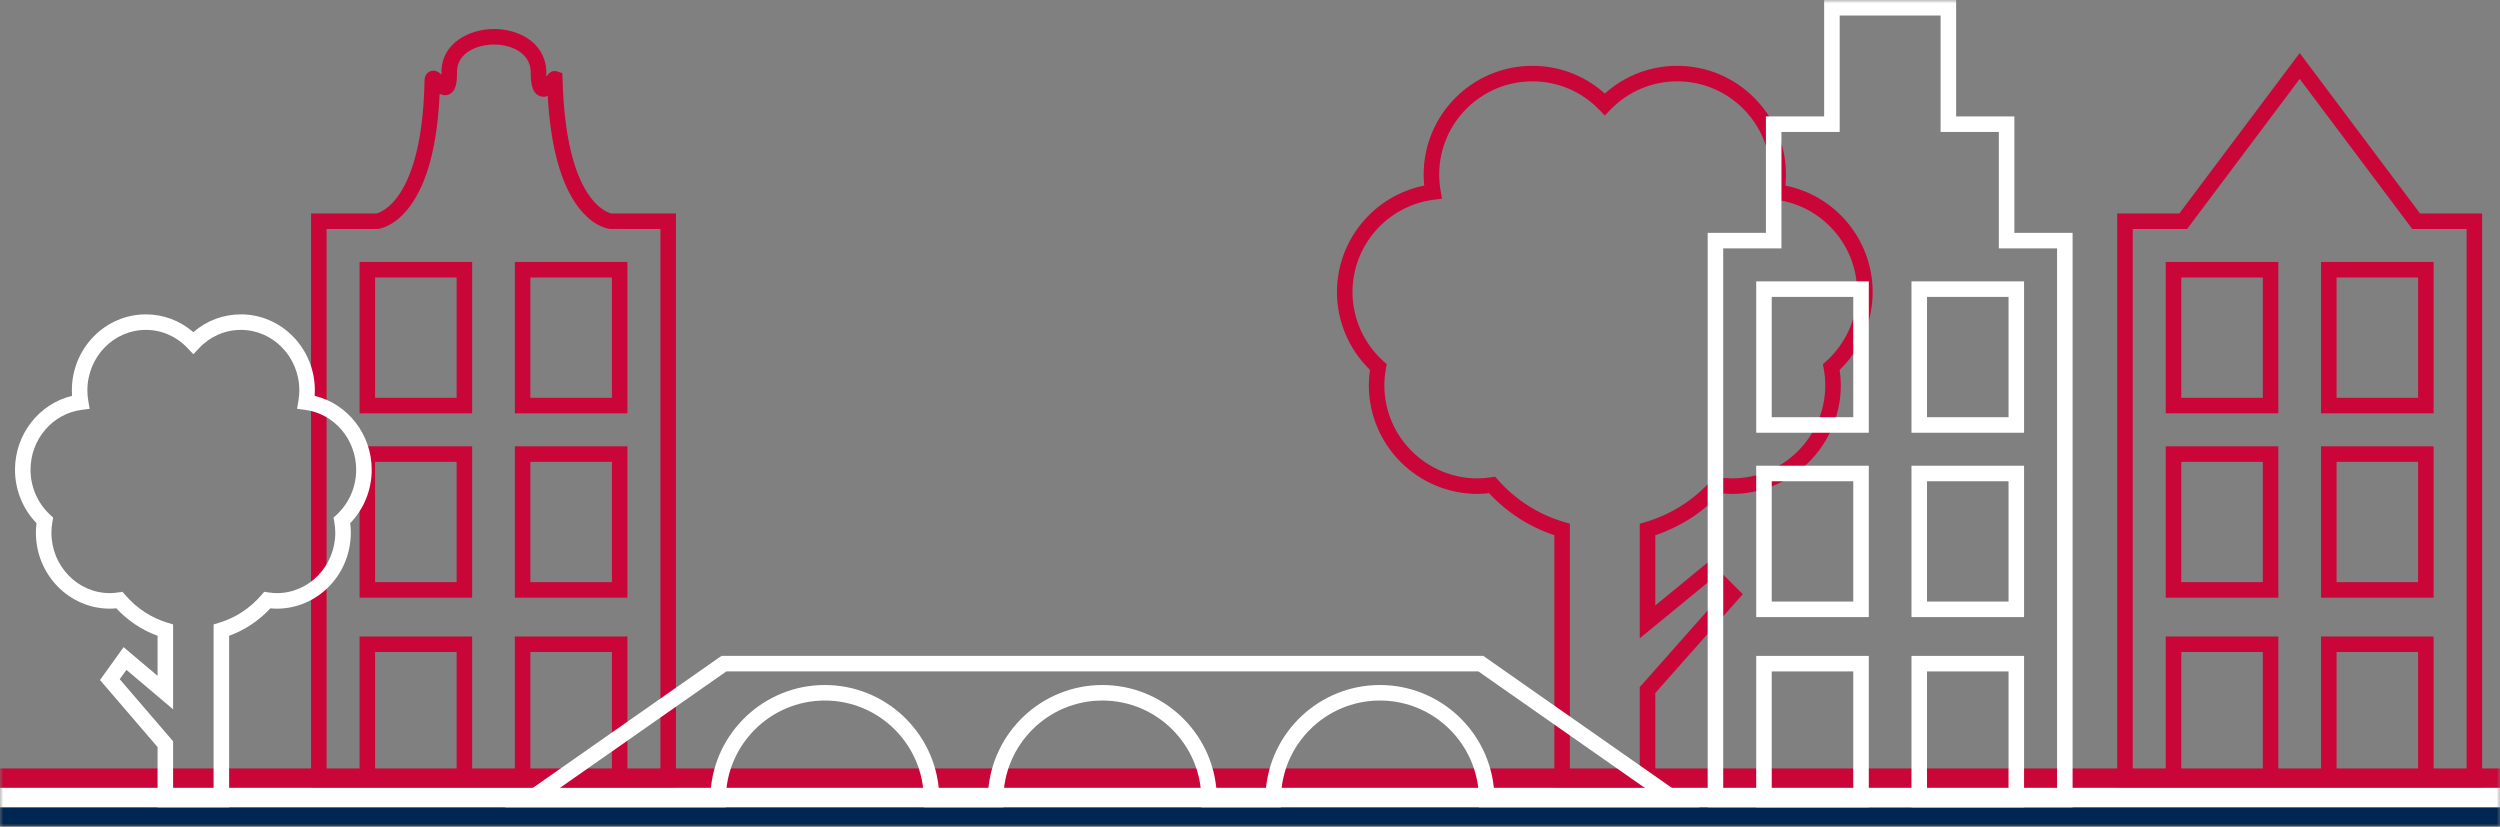
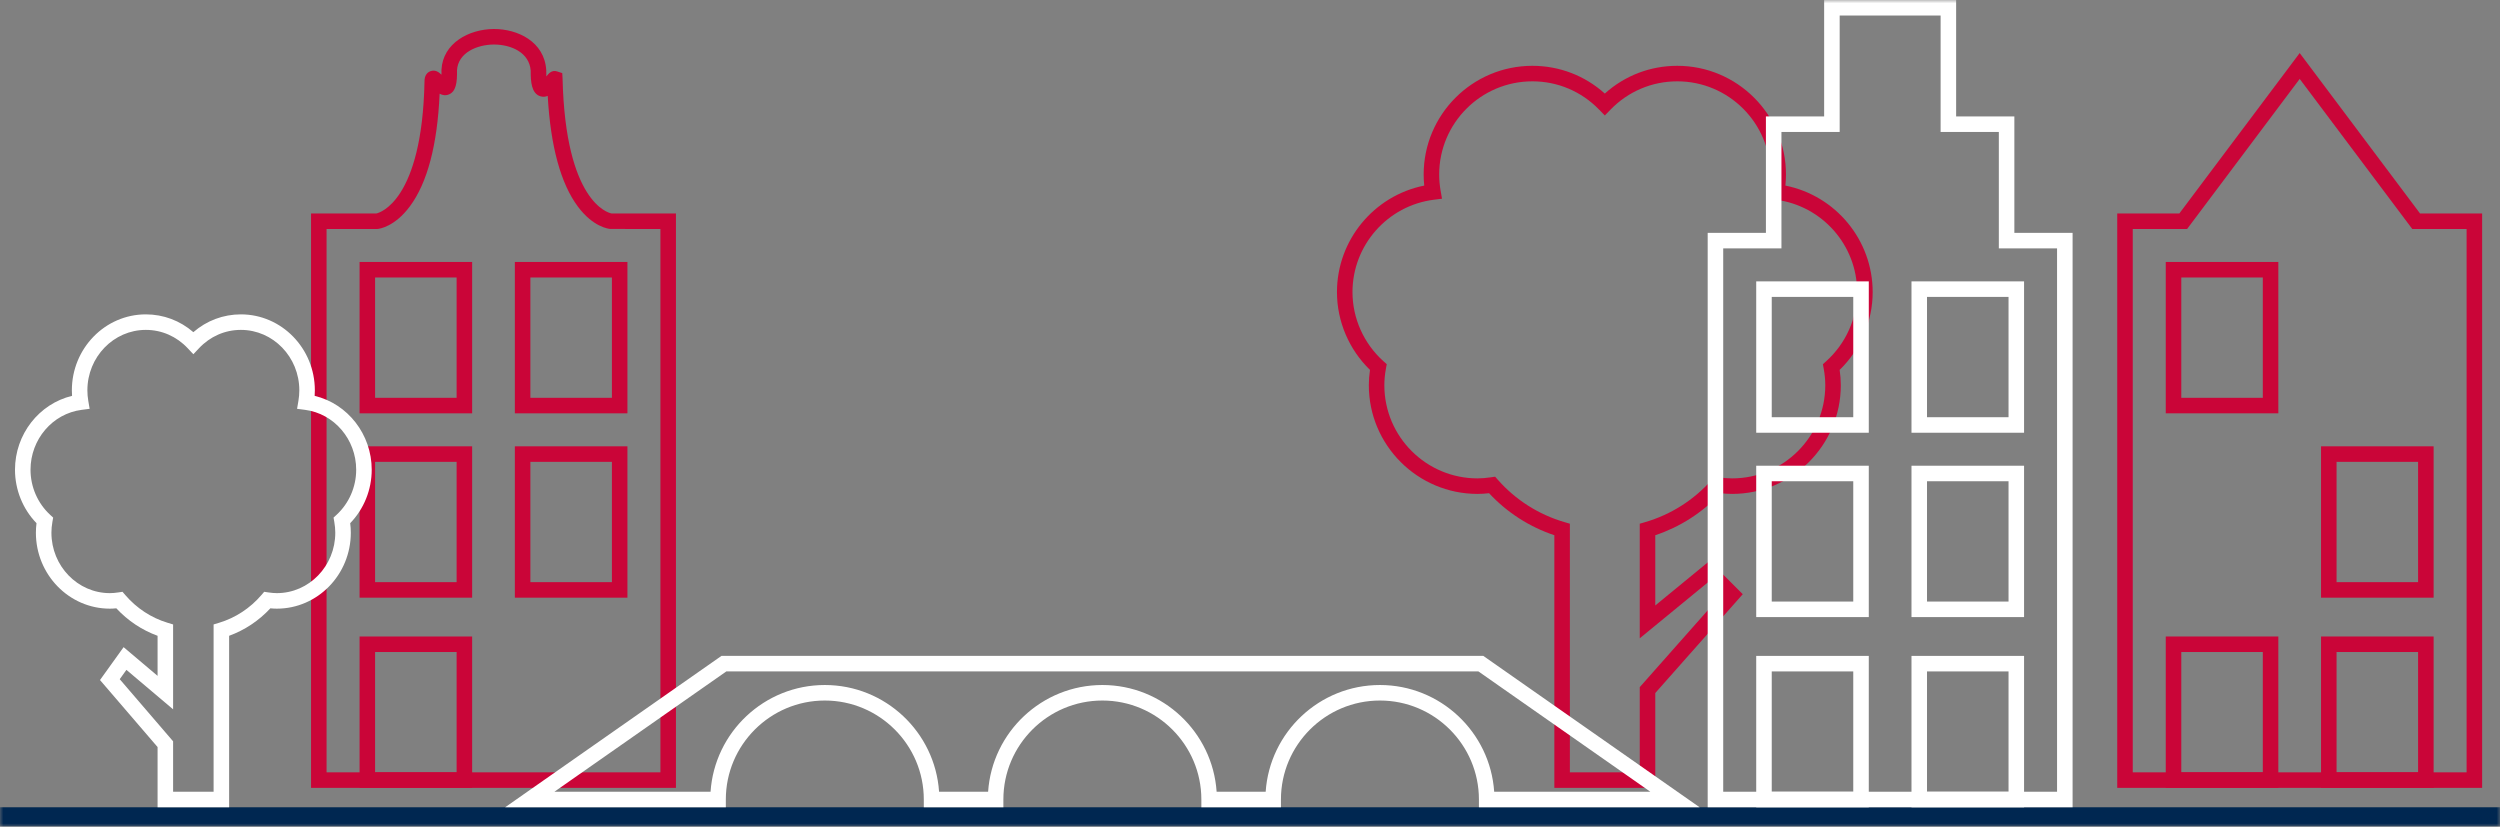
<svg xmlns="http://www.w3.org/2000/svg" xmlns:xlink="http://www.w3.org/1999/xlink" width="375px" height="124px" viewBox="0 0 375 124" version="1.1">
  <rect x="0" y="0" width="375" height="124" fill="#808080" stroke="none" />
  <title>Group 5</title>
  <defs>
    <rect id="path-1" x="0" y="0" width="375" height="124" />
  </defs>
  <g id="768-iPad" stroke="none" stroke-width="1" fill="none" fill-rule="evenodd">
    <g id="Menu" transform="translate(-393, -900)">
      <g id="Group-7" transform="translate(393, 0)">
        <g id="Group-5" transform="translate(0, 900)">
          <mask id="mask-2" fill="white">
            <use xlink:href="#path-1" />
          </mask>
          <g id="Rectangle" />
          <g id="Group-41" mask="url(#mask-2)">
            <g transform="translate(-357, 0)">
              <g id="Group-2" transform="translate(674.585, 7.956)">
                <path d="M2.329,107.893 L52.406,107.893 L52.406,26.391 L44.254,26.391 L27.368,3.881 L10.481,26.391 L2.329,26.391 L2.329,107.893 Z M54.735,110.222 L0,110.222 L0,24.062 L9.317,24.062 L27.368,-4.1364735e-14 L45.419,24.062 L54.735,24.062 L54.735,110.222 Z" id="Fill-1" fill="#CA0538" />
                <path d="M9.608,51.715 L21.836,51.715 L21.836,33.668 L9.608,33.668 L9.608,51.715 Z M7.279,54.043 L24.165,54.043 L24.165,31.339 L7.279,31.339 L7.279,54.043 Z" id="Fill-2" fill="#CA0538" />
-                 <path d="M9.608,79.367 L21.836,79.367 L21.836,61.32 L9.608,61.32 L9.608,79.367 Z M7.279,81.696 L24.165,81.696 L24.165,58.992 L7.279,58.992 L7.279,81.696 Z" id="Fill-3" fill="#CA0538" />
                <path d="M9.608,107.893 L21.836,107.893 L21.836,89.846 L9.608,89.846 L9.608,107.893 Z M7.279,110.222 L24.165,110.222 L24.165,87.517 L7.279,87.517 L7.279,110.222 Z" id="Fill-4" fill="#CA0538" />
-                 <path d="M32.899,51.715 L45.128,51.715 L45.128,33.668 L32.899,33.668 L32.899,51.715 Z M30.57,54.043 L47.457,54.043 L47.457,31.339 L30.57,31.339 L30.57,54.043 Z" id="Fill-5" fill="#CA0538" />
                <path d="M32.899,79.367 L45.128,79.367 L45.128,61.32 L32.899,61.32 L32.899,79.367 Z M30.57,81.696 L47.457,81.696 L47.457,58.992 L30.57,58.992 L30.57,81.696 Z" id="Fill-6" fill="#CA0538" />
                <path d="M32.899,107.893 L45.128,107.893 L45.128,89.846 L32.899,89.846 L32.899,107.893 Z M30.57,110.222 L47.457,110.222 L47.457,87.517 L30.57,87.517 L30.57,110.222 Z" id="Fill-7" fill="#CA0538" />
              </g>
              <g id="Group-40">
                <path d="M592.481,115.849 L602.963,115.849 L602.963,103.071 L615.218,89.226 L613.274,87.281 L602.963,95.744 L602.963,78.556 L603.799,78.311 C607.651,77.182 611.096,74.991 613.76,71.976 L614.178,71.503 L614.802,71.595 C615.55,71.704 616.209,71.758 616.817,71.758 C624.522,71.758 630.792,65.49 630.792,57.786 C630.792,56.973 630.714,56.15 630.552,55.269 L630.435,54.629 L630.919,54.194 C633.875,51.538 635.571,47.752 635.571,43.807 C635.571,36.789 630.319,30.835 623.356,29.958 L622.143,29.806 L622.354,28.603 C622.495,27.797 622.567,26.979 622.567,26.172 C622.567,18.468 616.297,12.2 608.592,12.2 C604.784,12.2 601.221,13.713 598.559,16.46 L597.722,17.323 L596.885,16.46 C594.224,13.713 590.661,12.2 586.853,12.2 C579.148,12.2 572.878,18.468 572.878,26.172 C572.878,26.981 572.95,27.799 573.091,28.602 L573.302,29.806 L572.089,29.958 C565.125,30.835 559.873,36.789 559.873,43.807 C559.873,47.752 561.569,51.538 564.525,54.194 L565.01,54.629 L564.893,55.269 C564.731,56.151 564.653,56.974 564.653,57.786 C564.653,65.49 570.923,71.758 578.628,71.758 C579.244,71.758 579.884,71.706 580.642,71.595 L581.267,71.503 L581.685,71.976 C584.349,74.991 587.793,77.182 591.645,78.311 L592.481,78.556 L592.481,115.849 Z M605.292,118.178 L590.152,118.178 L590.152,80.284 C586.413,79.035 583.052,76.873 580.359,73.98 C579.743,74.052 579.172,74.086 578.628,74.086 C569.638,74.086 562.324,66.775 562.324,57.786 C562.324,57.032 562.38,56.274 562.496,55.485 C559.342,52.417 557.544,48.197 557.544,43.807 C557.544,36.013 563.094,29.345 570.634,27.838 C570.577,27.283 570.549,26.726 570.549,26.172 C570.549,17.184 577.863,9.872 586.853,9.872 C590.909,9.872 594.726,11.342 597.722,14.034 C600.719,11.342 604.535,9.872 608.592,9.872 C617.582,9.872 624.896,17.184 624.896,26.172 C624.896,26.725 624.867,27.282 624.81,27.838 C632.35,29.345 637.9,36.013 637.9,43.807 C637.9,48.197 636.103,52.417 632.948,55.485 C633.064,56.274 633.121,57.032 633.121,57.786 C633.121,66.775 625.807,74.086 616.817,74.086 C616.272,74.086 615.702,74.052 615.085,73.98 C612.391,76.873 609.03,79.035 605.292,80.284 L605.292,90.819 L613.428,84.142 L618.415,89.129 L605.292,103.954 L605.292,118.178 Z" id="Fill-8" fill="#CA0538" />
                <g id="Group-3" transform="translate(403.657, 4.349)" fill="#CA0538">
                  <path d="M2.329,111.5 L52.406,111.5 L52.406,29.998 L44.904,29.995 C44.647,29.977 42.327,29.724 40.032,26.648 C37.45,23.188 35.929,17.607 35.5,10.036 C35.148,10.181 34.759,10.222 34.337,10.074 C33.095,9.637 32.934,7.991 32.951,6.268 C32.75,3.523 30.029,2.339 27.432,2.329 C24.87,2.346 22.054,3.561 21.893,6.19 C21.931,8.052 21.736,9.379 20.681,9.814 C20.162,10.027 19.696,9.931 19.288,9.708 C18.947,17.412 17.445,23.08 14.82,26.61 C12.561,29.649 10.272,29.966 10.018,29.992 L9.899,29.998 L2.329,29.998 L2.329,111.5 Z M54.735,113.829 L0,113.829 L0,27.669 L9.81,27.669 C10.301,27.559 16.65,25.79 17.019,7.898 C16.998,6.921 17.468,6.512 17.866,6.348 C18.575,6.057 19.13,6.433 19.566,6.85 C19.569,6.663 19.569,6.446 19.564,6.196 L19.563,6.154 L19.565,6.112 C19.766,2.131 23.668,0.025 27.417,4.26380831e-05 C30.992,-0.01 35.007,1.894 35.279,6.16 L35.282,6.204 L35.281,6.248 C35.277,6.596 35.283,6.882 35.296,7.118 C35.296,7.118 35.296,7.118 35.296,7.118 C35.614,6.712 36.092,6.099 36.907,6.364 L37.681,6.614 L37.728,7.46 C38.177,25.96 44.561,27.572 45.067,27.669 L54.735,27.669 L54.735,113.829 Z" id="Fill-31" />
                  <path d="M32.9,55.322 L45.128,55.322 L45.128,37.275 L32.9,37.275 L32.9,55.322 Z M30.57,57.651 L47.457,57.651 L47.457,34.946 L30.57,34.946 L30.57,57.651 Z" id="Fill-32" />
                  <path d="M32.9,82.974 L45.128,82.974 L45.128,64.927 L32.9,64.927 L32.9,82.974 Z M30.57,85.303 L47.457,85.303 L47.457,62.599 L30.57,62.599 L30.57,85.303 Z" id="Fill-33" />
-                   <path d="M32.9,111.5 L45.128,111.5 L45.128,93.453 L32.9,93.453 L32.9,111.5 Z M30.57,113.829 L47.457,113.829 L47.457,91.125 L30.57,91.125 L30.57,113.829 Z" id="Fill-34" />
                  <path d="M9.608,55.322 L21.836,55.322 L21.836,37.275 L9.608,37.275 L9.608,55.322 Z M7.279,57.651 L24.165,57.651 L24.165,34.946 L7.279,34.946 L7.279,57.651 Z" id="Fill-35" />
                  <path d="M9.608,82.974 L21.836,82.974 L21.836,64.927 L9.608,64.927 L9.608,82.974 Z M7.279,85.303 L24.165,85.303 L24.165,62.599 L7.279,62.599 L7.279,85.303 Z" id="Fill-36" />
                  <path d="M9.608,111.5 L21.836,111.5 L21.836,93.453 L9.608,93.453 L9.608,111.5 Z M7.279,113.829 L24.165,113.829 L24.165,91.125 L7.279,91.125 L7.279,113.829 Z" id="Fill-37" />
                </g>
                <polygon id="Blauwe-lijn" fill="#002751" points="0 124 1118 124 1118 121.089 0 121.089" />
-                 <polygon id="Rode-lijn" fill="#CA0538" points="0 118.178 1118 118.178 1118 115.267 0 115.267" />
-                 <polygon id="Witte-lijn" fill="#FFFFFF" points="0 121.089 1118 121.089 1118 118.178 0 118.178" />
                <g id="Group" transform="translate(613.153, 0)" fill="#FFFFFF">
                  <path d="M9.608,62.582 L21.836,62.582 L21.836,44.535 L9.608,44.535 L9.608,62.582 Z M7.279,64.91 L24.165,64.91 L24.165,42.206 L7.279,42.206 L7.279,64.91 Z" id="Fill-12" />
                  <path d="M9.608,90.234 L21.836,90.234 L21.836,72.187 L9.608,72.187 L9.608,90.234 Z M7.279,92.563 L24.165,92.563 L24.165,69.859 L7.279,69.859 L7.279,92.563 Z" id="Fill-14" />
                  <path d="M9.608,118.76 L21.836,118.76 L21.836,100.713 L9.608,100.713 L9.608,118.76 Z M7.279,121.089 L24.165,121.089 L24.165,98.385 L7.279,98.385 L7.279,121.089 Z" id="Fill-15" />
                  <path d="M32.899,62.582 L45.128,62.582 L45.128,44.535 L32.899,44.535 L32.899,62.582 Z M30.57,64.91 L47.457,64.91 L47.457,42.206 L30.57,42.206 L30.57,64.91 Z" id="Fill-16" />
                  <path d="M32.899,90.234 L45.128,90.234 L45.128,72.187 L32.899,72.187 L32.899,90.234 Z M30.57,92.563 L47.457,92.563 L47.457,69.859 L30.57,69.859 L30.57,92.563 Z" id="Fill-17" />
                  <path d="M32.899,118.76 L45.128,118.76 L45.128,100.713 L32.899,100.713 L32.899,118.76 Z M30.57,121.089 L47.457,121.089 L47.457,98.385 L30.57,98.385 L30.57,121.089 Z" id="Fill-18" />
                  <path d="M2.329,118.76 L52.406,118.76 L52.406,37.258 L43.672,37.258 L43.672,19.793 L34.938,19.793 L34.938,2.329 L19.798,2.329 L19.798,19.793 L11.064,19.793 L11.064,37.258 L2.329,37.258 L2.329,118.76 Z M54.735,121.089 L0,121.089 L0,34.929 L8.734,34.929 L8.734,17.465 L17.469,17.465 L17.469,0 L37.267,0 L37.267,17.465 L46.001,17.465 L46.001,34.929 L54.735,34.929 L54.735,121.089 Z" id="Fill-10" />
                </g>
                <path d="M581.128,118.76 L604.549,118.76 L578.762,100.713 L465.949,100.713 L440.162,118.76 L463.583,118.76 C464.184,109.831 471.642,102.751 480.722,102.751 C489.802,102.751 497.26,109.831 497.861,118.76 L505.217,118.76 C505.818,109.831 513.276,102.751 522.356,102.751 C531.436,102.751 538.893,109.831 539.494,118.76 L546.851,118.76 C547.452,109.831 554.909,102.751 563.99,102.751 C573.07,102.751 580.527,109.831 581.128,118.76 L581.128,118.76 Z M611.938,121.089 L578.838,121.089 L578.838,119.924 C578.838,111.739 572.177,105.079 563.99,105.079 C555.802,105.079 549.141,111.739 549.141,119.924 L549.141,121.089 L537.204,121.089 L537.204,119.924 C537.204,111.739 530.543,105.079 522.356,105.079 C514.168,105.079 507.507,111.739 507.507,119.924 L507.507,121.089 L495.57,121.089 L495.57,119.924 C495.57,111.739 488.909,105.079 480.722,105.079 C472.534,105.079 465.874,111.739 465.874,119.924 L465.874,121.089 L432.773,121.089 L465.216,98.385 L579.496,98.385 L611.938,121.089 Z" id="Fill-19" fill="#FFFFFF" />
                <path d="M382.966,118.76 L389.04,118.76 L389.04,93.666 L389.867,93.416 C392.319,92.674 394.513,91.236 396.211,89.258 L396.63,88.769 L397.267,88.865 C397.746,88.936 398.147,88.97 398.527,88.97 C403.361,88.97 407.293,84.905 407.293,79.908 C407.293,79.379 407.243,78.842 407.142,78.266 L407.031,77.641 L407.497,77.209 C409.36,75.487 410.428,73.027 410.428,70.461 C410.428,65.907 407.132,62.045 402.762,61.478 L401.56,61.322 L401.763,60.128 C401.853,59.604 401.898,59.073 401.898,58.548 C401.898,53.549 397.966,49.483 393.132,49.483 C390.751,49.483 388.52,50.46 386.852,52.234 L386.003,53.136 L385.155,52.234 C383.486,50.46 381.255,49.483 378.874,49.483 C374.04,49.483 370.108,53.549 370.108,58.548 C370.108,59.073 370.153,59.604 370.242,60.128 L370.446,61.322 L369.244,61.478 C364.874,62.045 361.578,65.907 361.578,70.461 C361.578,73.027 362.646,75.487 364.508,77.209 L364.975,77.641 L364.864,78.266 C364.762,78.843 364.713,79.38 364.713,79.908 C364.713,84.905 368.645,88.97 373.479,88.97 C373.859,88.97 374.26,88.936 374.739,88.865 L375.375,88.769 L375.795,89.258 C377.492,91.236 379.686,92.674 382.139,93.416 L382.966,93.666 L382.966,106.4 L375.963,100.479 L374.959,101.877 L382.966,111.197 L382.966,118.76 Z M391.369,121.089 L380.637,121.089 L380.637,112.06 L371.999,102.005 L375.541,97.073 L380.637,101.38 L380.637,95.369 C378.289,94.513 376.173,93.104 374.45,91.247 C374.108,91.282 373.787,91.299 373.479,91.299 C367.361,91.299 362.384,86.188 362.384,79.908 C362.384,79.438 362.415,78.966 362.476,78.478 C360.418,76.349 359.249,73.462 359.249,70.461 C359.249,65.14 362.856,60.568 367.808,59.378 C367.789,59.101 367.779,58.823 367.779,58.548 C367.779,52.265 372.756,47.155 378.874,47.155 C381.515,47.155 384.007,48.095 386.003,49.824 C387.999,48.095 390.49,47.155 393.132,47.155 C399.25,47.155 404.227,52.265 404.227,58.548 C404.227,58.823 404.217,59.101 404.197,59.378 C409.15,60.568 412.757,65.14 412.757,70.461 C412.757,73.462 411.588,76.349 409.53,78.478 C409.592,78.966 409.622,79.438 409.622,79.908 C409.622,86.188 404.645,91.299 398.527,91.299 C398.214,91.299 397.896,91.282 397.556,91.248 C395.833,93.104 393.717,94.513 391.369,95.369 L391.369,121.089 Z" id="Fill-38" fill="#FFFFFF" />
              </g>
            </g>
          </g>
        </g>
      </g>
    </g>
  </g>
</svg>